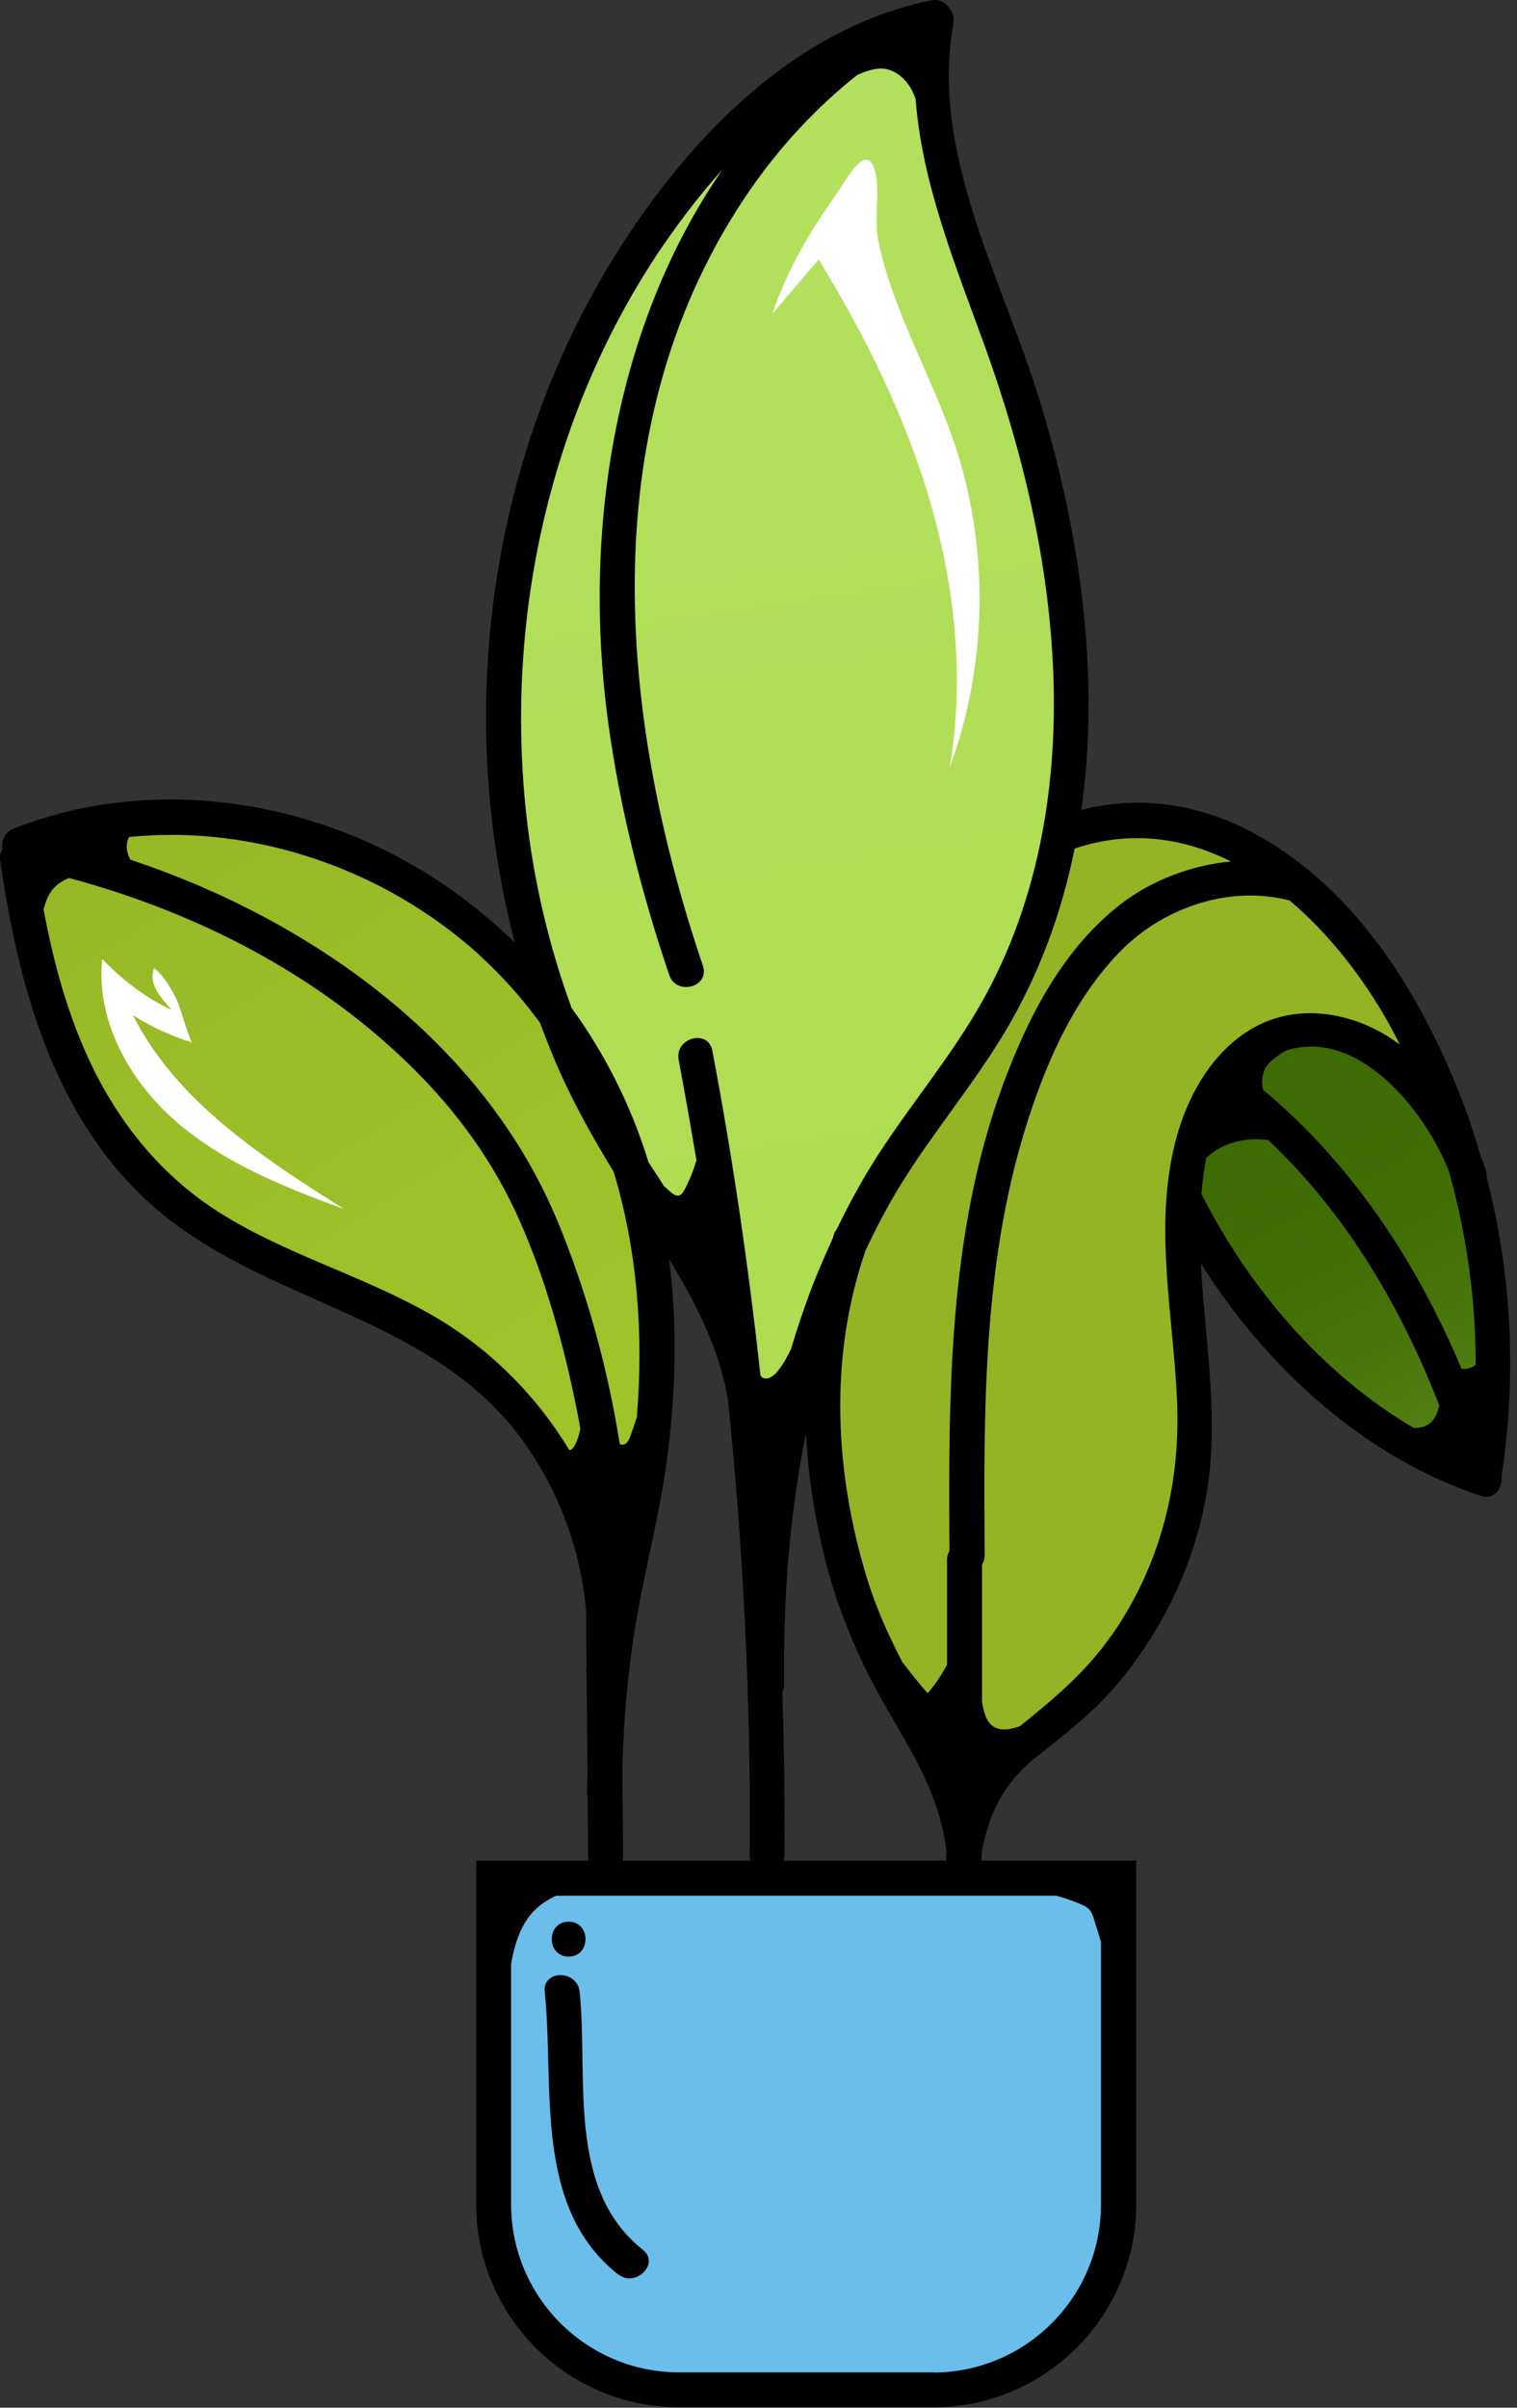
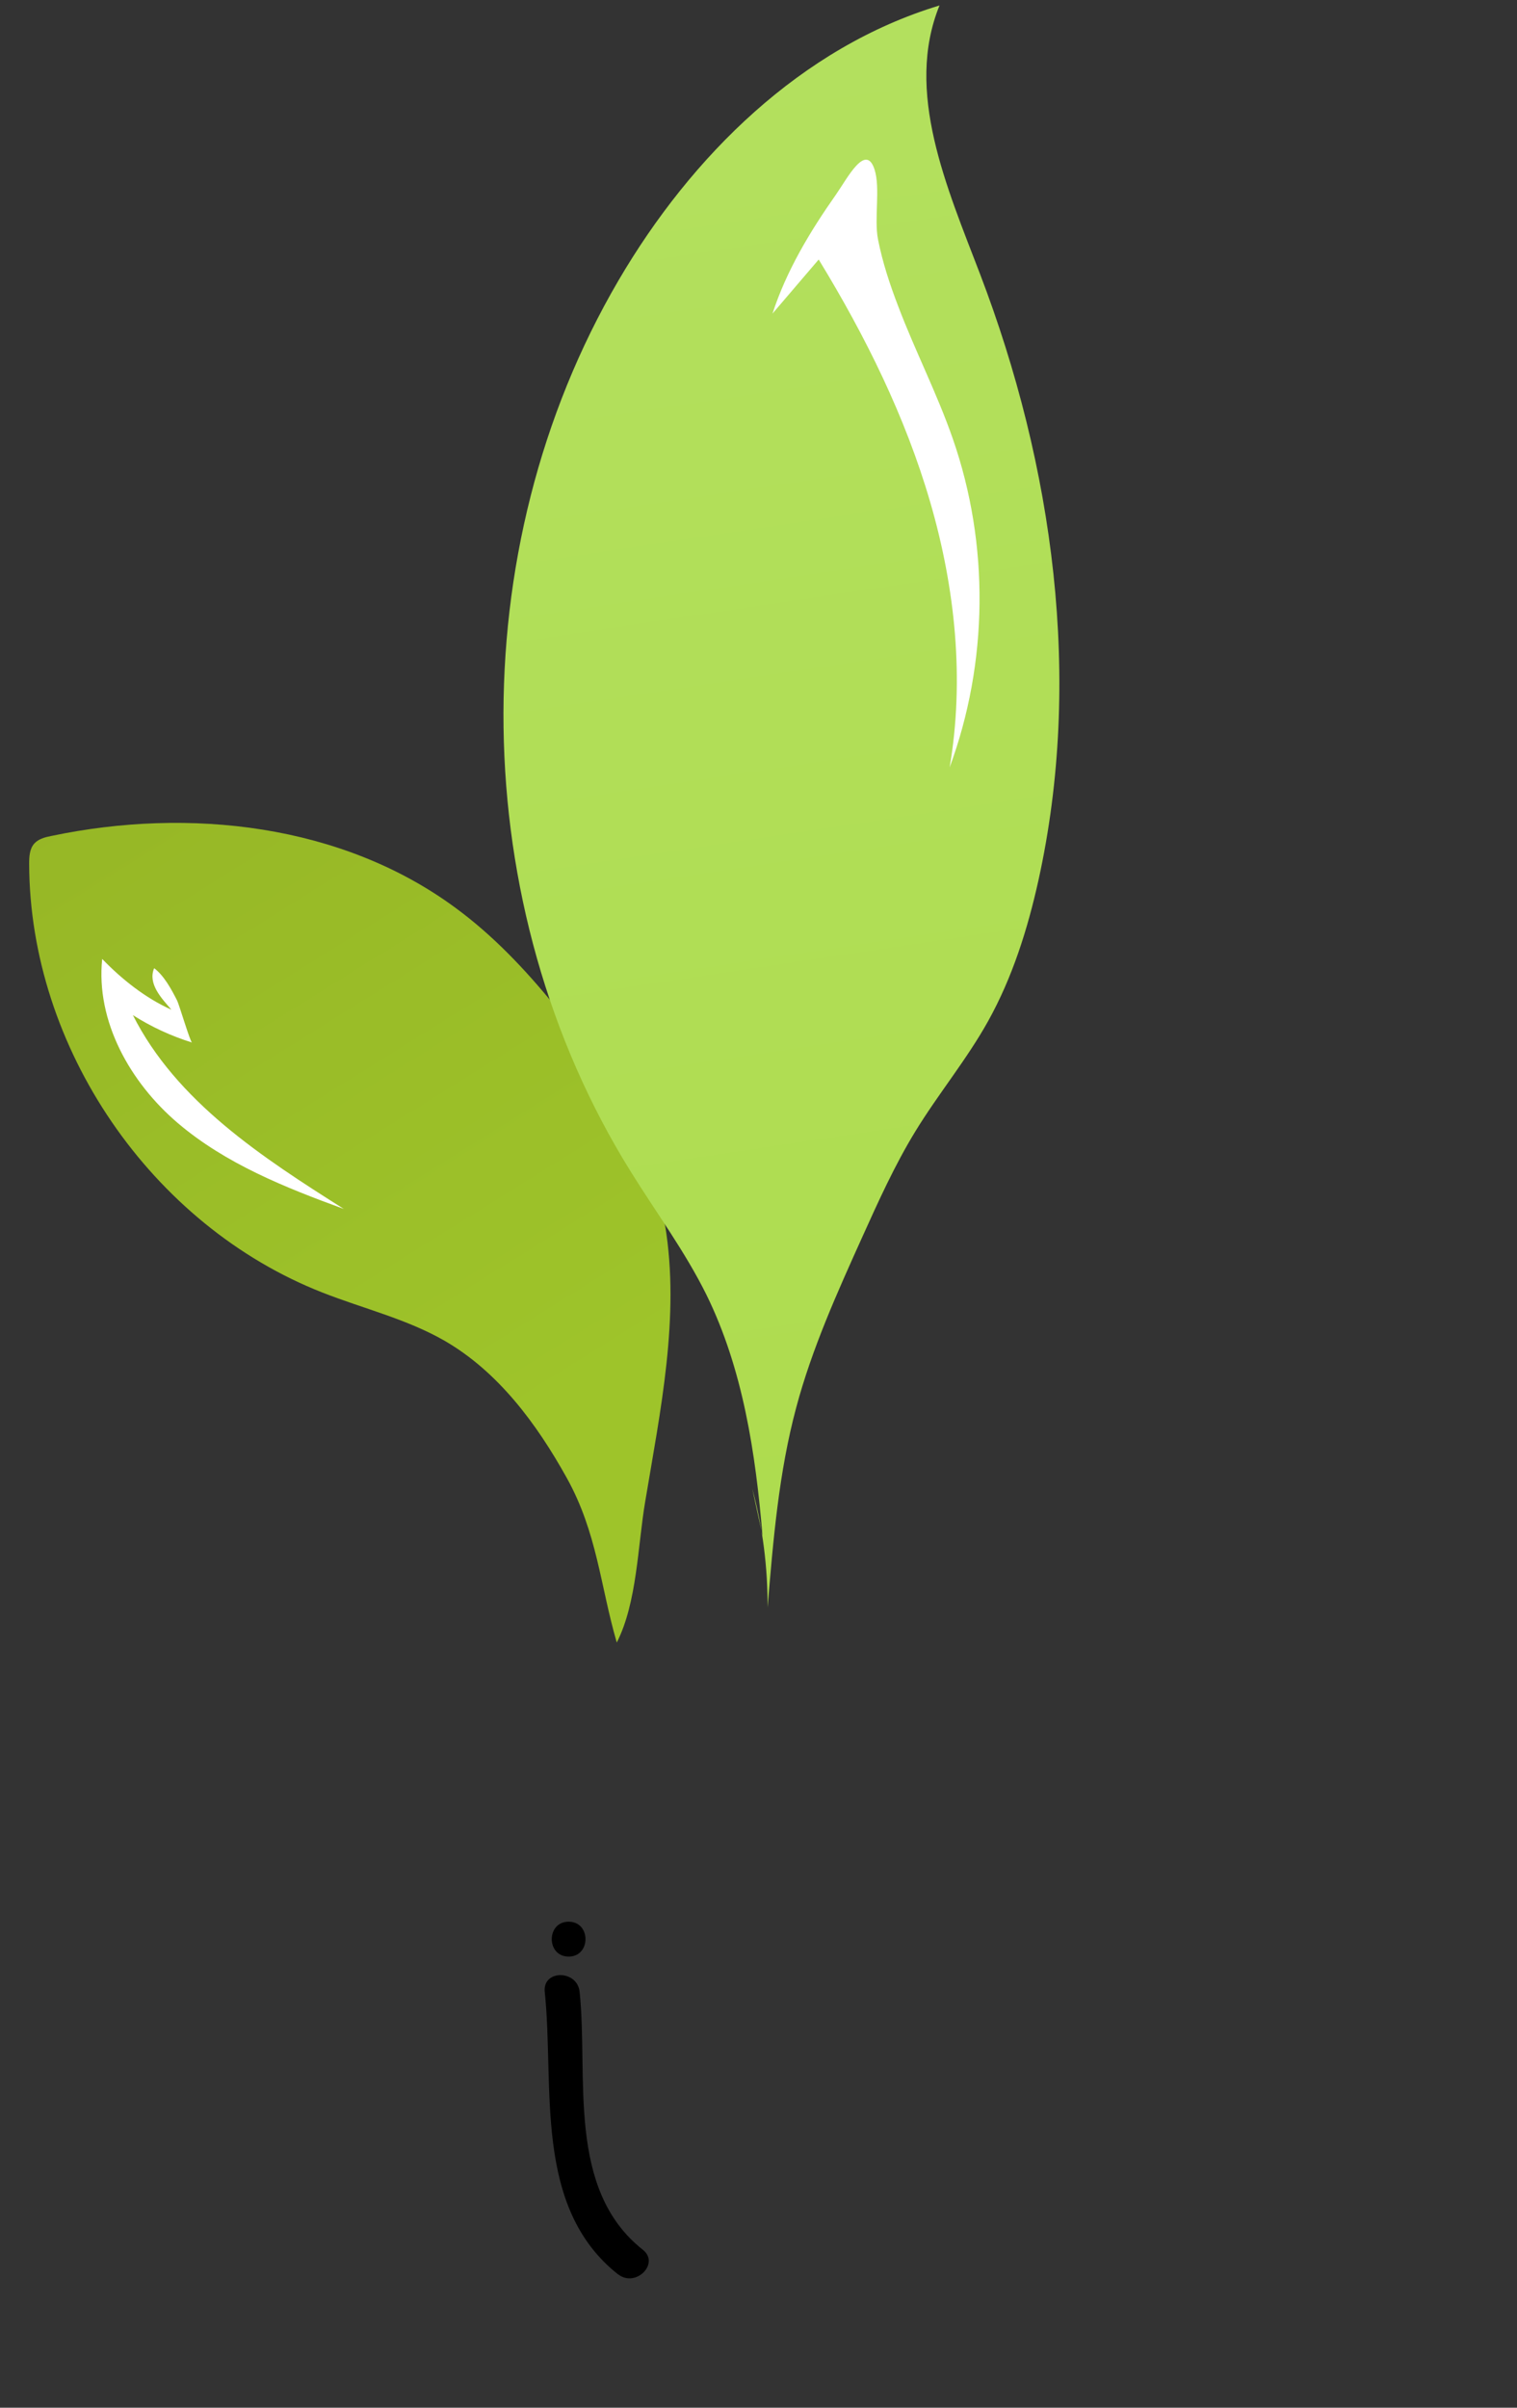
<svg xmlns="http://www.w3.org/2000/svg" width="87" height="138" viewBox="0 0 87 138" fill="none">
  <rect x="0" y="0" width="87" height="138" fill="#333333" stroke="none" />
-   <path d="M28.321 107.654H64.161V126.354C64.161 132.224 59.401 136.984 53.531 136.984H38.951C33.081 136.984 28.321 132.224 28.321 126.354V107.654Z" fill="#6BBDEA" />
  <path d="M35.451 130.353C36.451 131.143 37.871 129.733 36.861 128.943C32.461 125.463 33.751 119.033 33.241 114.163C33.111 112.893 31.111 112.883 31.241 114.163C31.811 119.593 30.551 126.493 35.451 130.363V130.353Z" fill="black" />
  <path d="M32.611 112.144C33.901 112.144 33.901 110.144 32.611 110.144C31.321 110.144 31.321 112.144 32.611 112.144Z" fill="black" />
-   <path d="M66.991 67.024C67.661 69.544 69.231 71.724 70.851 73.774C74.581 78.494 79.111 83.114 84.981 84.414C85.141 84.454 85.341 84.474 85.461 84.354C85.531 84.274 85.551 84.154 85.551 84.044C86.051 77.674 85.441 71.144 83.141 65.174C80.841 59.204 76.791 53.824 71.331 50.494" fill="url(#paint0_linear_7030_8018)" />
-   <path d="M54.931 104.893C56.672 101.603 60.032 99.553 62.511 96.773C67.151 91.573 68.421 84.144 68.212 77.183C68.102 73.433 67.632 69.603 68.602 65.973C70.052 60.563 75.822 56.184 80.291 61.373C81.442 62.714 82.291 64.273 83.311 65.713C82.901 65.133 82.981 63.324 82.781 62.563C82.531 61.584 82.181 60.633 81.781 59.703C79.061 53.394 73.522 47.794 66.492 46.864C62.151 46.283 57.842 48.923 54.702 51.723C51.121 54.913 48.422 59.173 47.431 63.904C46.911 66.383 46.871 68.944 46.822 71.484C46.702 78.394 46.611 85.534 49.212 91.933C51.252 96.963 54.911 101.483 55.411 106.893C55.322 105.503 55.551 104.083 56.081 102.793" fill="#95B425" />
  <path d="M38.132 70.214C37.352 65.514 34.792 61.294 31.782 57.604C30.102 55.544 28.262 53.604 26.122 52.034C19.612 47.234 10.852 46.254 2.942 47.914C2.582 47.984 2.202 48.084 1.962 48.354C1.692 48.664 1.672 49.104 1.672 49.514C1.702 60.054 8.672 70.234 18.492 74.084C20.832 75.004 23.312 75.594 25.492 76.844C28.572 78.624 30.772 81.594 32.502 84.704C34.252 87.854 34.422 90.874 35.372 94.144C36.542 91.844 36.572 88.594 37.002 86.064C37.862 80.904 39.012 75.454 38.142 70.224L38.132 70.214Z" fill="url(#paint1_linear_7030_8018)" />
  <path d="M5.861 54.963C5.491 58.533 7.461 62.043 10.201 64.373C12.941 66.703 16.351 68.063 19.721 69.293C15.031 66.333 10.121 63.133 7.621 58.183C8.671 58.853 9.821 59.383 11.011 59.753C10.911 59.723 10.281 57.603 10.161 57.353C9.831 56.703 9.411 55.923 8.841 55.493C8.461 56.393 9.281 57.233 9.831 57.873C8.351 57.213 6.991 56.133 5.871 54.973L5.861 54.963Z" fill="white" />
  <path d="M43.731 88.023C43.331 83.284 42.611 78.474 40.511 74.204C39.281 71.724 37.621 69.484 36.161 67.133C26.701 51.944 26.431 31.503 35.471 16.073C39.651 8.933 45.961 2.703 53.881 0.313C51.871 5.243 54.301 10.723 56.201 15.694C60.421 26.724 62.101 38.944 59.551 50.474C58.931 53.264 58.061 56.023 56.671 58.523C55.441 60.733 53.811 62.694 52.491 64.853C51.311 66.784 50.381 68.844 49.451 70.903C48.011 74.094 46.561 77.303 45.661 80.683C44.661 84.413 44.341 88.284 44.021 92.133C44.031 89.834 43.741 87.534 43.141 85.314" fill="url(#paint2_linear_7030_8018)" />
  <path d="M44.302 17.974L46.952 14.874C49.622 19.244 51.922 23.874 53.352 28.794C54.782 33.714 55.322 38.934 54.462 43.984C56.682 37.974 56.752 31.194 54.642 25.144C53.742 22.554 52.482 20.114 51.512 17.554C51.032 16.304 50.612 15.034 50.352 13.714C50.122 12.514 50.502 10.784 50.152 9.704C49.642 8.164 48.582 10.244 47.942 11.154C46.452 13.274 45.112 15.494 44.302 17.974Z" fill="white" />
-   <path d="M85.251 67.474C85.271 67.334 85.251 67.194 85.201 67.024C85.112 66.764 85.011 66.494 84.901 66.234C84.551 65.024 84.162 63.824 83.692 62.654C81.841 57.994 79.101 53.264 75.181 49.984C75.181 49.984 75.161 49.964 75.151 49.964C74.011 49.014 72.771 48.174 71.421 47.504C68.441 46.024 65.181 45.604 62.011 46.424C63.121 38.614 61.911 30.384 59.611 22.904C57.501 16.034 53.321 8.734 54.681 1.334C54.741 0.984 54.641 0.704 54.451 0.484C54.241 0.154 53.871 -0.076 53.381 0.024C47.261 1.274 42.231 5.404 38.421 10.184C34.711 14.834 31.931 20.174 30.171 25.854C27.351 34.934 27.121 44.824 29.521 54.024C26.101 50.684 21.891 48.164 17.131 46.844C11.771 45.344 5.981 45.444 0.781 47.494C0.241 47.704 0.071 48.214 0.141 48.674C0.041 48.864 -0.029 49.074 0.011 49.324C1.041 56.444 3.031 63.894 8.531 68.914C14.941 74.764 24.681 75.234 29.981 82.574C32.071 85.474 33.321 88.874 33.621 92.404C33.621 93.404 33.621 94.404 33.641 95.404C33.641 95.534 33.641 95.664 33.621 95.794C33.621 95.864 33.641 95.904 33.641 95.964C33.661 97.814 33.672 99.674 33.691 101.524C33.691 101.934 33.661 102.354 33.661 102.764C33.661 102.844 33.691 102.904 33.701 102.964C33.701 104.114 33.721 105.254 33.731 106.404C33.731 107.694 35.741 107.694 35.731 106.404C35.731 104.764 35.702 103.134 35.691 101.494C35.761 98.454 36.031 95.414 36.571 92.414C37.091 89.554 37.821 86.744 38.221 83.864C38.751 79.994 38.871 76.044 38.371 72.174C39.911 74.674 41.242 77.284 41.751 80.224C42.641 88.884 43.071 97.584 42.991 106.294C42.981 107.584 44.981 107.584 44.991 106.294C45.021 103.194 44.961 100.084 44.871 96.984C44.931 96.854 44.971 96.714 44.971 96.534C44.911 91.714 45.261 86.874 46.221 82.154C46.352 84.674 46.751 87.194 47.391 89.644C48.161 92.604 49.361 95.354 50.891 97.984C52.382 100.554 53.971 103.114 54.271 106.134C54.271 106.164 54.261 106.184 54.261 106.214C54.231 106.414 54.261 106.584 54.331 106.744C54.481 107.874 56.301 107.834 56.301 106.604V106.144C56.712 103.964 57.551 102.204 59.371 100.754C61.021 99.434 62.651 98.214 64.021 96.594C66.621 93.524 68.441 89.784 69.161 85.814C69.931 81.554 69.171 77.284 68.901 73.014C68.891 72.824 68.881 72.624 68.871 72.414C72.631 78.384 78.221 83.504 84.911 85.734C85.701 86.004 86.192 85.284 86.112 84.634C86.991 78.894 86.701 73.034 85.251 67.434V67.474ZM72.431 62.454C72.331 61.974 72.381 61.464 72.661 61.074C72.801 60.884 72.991 60.724 73.181 60.584C73.361 60.454 73.541 60.334 73.731 60.224C77.831 58.874 81.662 63.544 83.082 67.094C84.112 70.714 84.631 74.474 84.631 78.234C84.391 78.404 84.101 78.494 83.821 78.454C81.231 72.334 77.591 66.774 72.431 62.454ZM38.091 13.984C39.101 12.514 40.211 11.074 41.431 9.724C35.251 18.664 33.411 30.404 34.861 41.274C35.531 46.254 36.771 51.124 38.381 55.884C38.791 57.094 40.721 56.574 40.311 55.354C35.401 40.864 33.911 24.024 43.051 10.834C44.761 8.374 46.811 6.164 49.151 4.304C49.271 4.254 49.391 4.194 49.521 4.144C49.881 4.014 50.271 3.904 50.651 3.934C51.321 3.994 51.891 4.474 52.231 5.054C52.341 5.244 52.431 5.454 52.511 5.664C52.871 10.554 54.841 15.314 56.501 19.904C58.681 25.944 60.181 32.294 60.411 38.724C60.641 45.184 59.521 51.734 56.321 57.414C54.601 60.474 52.331 63.164 50.421 66.094C49.511 67.494 48.711 68.954 47.991 70.454C47.931 70.534 47.871 70.604 47.841 70.704C47.811 70.794 47.781 70.894 47.751 70.994C47.202 72.194 46.681 73.404 46.241 74.654C45.921 75.544 45.632 76.434 45.361 77.334C45.151 77.764 44.921 78.184 44.621 78.564C44.401 78.844 44.051 79.124 43.731 78.964C43.681 78.934 43.651 78.884 43.611 78.834C42.931 72.594 42.021 66.384 40.851 60.214C40.611 58.954 38.681 59.484 38.921 60.744C39.281 62.664 39.621 64.584 39.941 66.504C39.761 67.104 39.531 67.694 39.231 68.234C39.161 68.354 39.091 68.474 38.961 68.514C38.781 68.574 38.601 68.444 38.461 68.324C38.331 68.214 38.212 68.094 38.081 67.984C37.782 67.524 37.492 67.064 37.191 66.614C36.212 63.414 34.711 60.424 32.781 57.774C31.481 54.224 30.611 50.514 30.192 46.774C28.922 35.354 31.571 23.494 38.091 13.974V13.984ZM27.491 54.744C28.811 55.944 29.962 57.244 30.971 58.624C31.252 59.384 31.552 60.134 31.861 60.874C32.801 63.074 33.952 65.134 35.191 67.154C36.551 71.644 36.921 76.464 36.521 81.234C36.401 81.614 36.271 81.994 36.131 82.364C36.051 82.574 35.911 82.824 35.681 82.804C35.631 82.804 35.581 82.784 35.541 82.754C34.851 78.404 33.661 74.104 32.041 70.154C28.951 62.614 22.951 56.904 15.911 52.974C13.221 51.474 10.392 50.244 7.471 49.274C7.341 49.024 7.261 48.764 7.271 48.484C7.271 48.304 7.321 48.134 7.401 47.974C14.611 47.244 22.081 49.834 27.491 54.734V54.744ZM24.552 75.254C20.681 73.074 16.311 71.864 12.561 69.484C9.351 67.454 6.931 64.514 5.281 61.114C3.911 58.284 3.081 55.234 2.501 52.134C2.501 52.114 2.501 52.094 2.511 52.074C2.611 51.704 2.751 51.334 2.981 51.024C3.241 50.694 3.581 50.474 3.961 50.324C11.241 52.274 18.192 55.824 23.581 61.124C26.212 63.704 28.321 66.614 29.811 69.984C31.331 73.434 32.341 77.124 33.081 80.804C33.151 81.164 33.221 81.524 33.281 81.884C33.221 82.224 33.121 82.544 32.961 82.844C32.901 82.954 32.831 83.064 32.711 83.104C32.681 83.104 32.661 83.104 32.641 83.104C30.701 79.884 27.931 77.144 24.541 75.244L24.552 75.254ZM49.601 71.754C50.221 70.424 50.901 69.124 51.671 67.874C53.521 64.884 55.811 62.184 57.621 59.164C59.601 55.854 60.891 52.304 61.631 48.634C64.841 47.564 67.881 48.014 70.591 49.374C68.331 49.594 66.101 50.434 64.351 51.764C60.971 54.334 58.941 58.314 57.501 62.224C54.382 70.714 54.391 79.964 54.451 88.894C54.371 89.034 54.311 89.194 54.311 89.394V95.414C54.001 96.004 53.631 96.554 53.201 97.054C52.681 96.464 52.201 95.854 51.731 95.234C50.941 93.704 50.242 92.154 49.721 90.464C47.861 84.364 47.541 77.814 49.611 71.754H49.601ZM63.771 93.694C62.311 95.804 60.471 97.344 58.511 98.924C57.951 99.144 57.311 99.254 56.871 98.884C56.571 98.624 56.461 98.214 56.371 97.824C56.351 97.734 56.341 97.644 56.321 97.554V89.664C56.401 89.524 56.471 89.364 56.471 89.154C56.411 81.014 56.361 72.674 58.761 64.814C59.901 61.094 61.562 57.204 64.362 54.414C66.811 51.984 70.561 50.724 73.961 51.614C76.261 53.554 78.192 56.074 79.612 58.604C79.841 59.024 80.071 59.444 80.281 59.874C79.101 58.994 77.741 58.374 76.222 58.154C71.451 57.464 68.421 61.324 67.381 65.544C66.181 70.374 67.281 75.344 67.501 80.224C67.722 85.054 66.551 89.694 63.781 93.694H63.771ZM68.901 68.444C68.961 67.744 69.041 67.044 69.181 66.364C70.071 65.504 71.441 65.164 72.731 65.344C77.181 69.534 80.311 74.844 82.541 80.544C82.431 81.074 82.211 81.494 81.841 81.684C81.621 81.804 81.362 81.844 81.082 81.844C75.832 78.774 71.611 73.784 68.911 68.454L68.901 68.444Z" fill="black" />
-   <path d="M27.311 106.644V126.344C27.311 132.764 32.532 137.974 38.941 137.974H53.522C59.941 137.974 65.162 132.754 65.162 126.344V106.644H27.311ZM53.522 135.974H38.941C33.632 135.974 29.311 131.654 29.311 126.344V112.574C29.352 112.334 29.392 112.104 29.451 111.874C29.672 110.984 30.032 110.094 30.692 109.454C31.041 109.114 31.451 108.864 31.892 108.654H60.581C61.041 108.784 61.502 108.934 61.941 109.124C62.142 109.204 62.352 109.304 62.492 109.474C62.632 109.634 62.702 109.854 62.761 110.064C62.892 110.474 63.011 110.894 63.142 111.304V126.354C63.142 131.664 58.822 135.984 53.511 135.984L53.522 135.974Z" fill="black" />
  <defs>
    <linearGradient id="paint0_linear_7030_8018" x1="72.611" y1="61.664" x2="97.641" y2="107.304" gradientUnits="userSpaceOnUse">
      <stop offset="0.1" stop-color="#3E6B03" />
      <stop offset="0.24" stop-color="#426F06" />
      <stop offset="0.4" stop-color="#507D11" />
      <stop offset="0.58" stop-color="#689523" />
      <stop offset="0.76" stop-color="#88B53D" />
      <stop offset="0.95" stop-color="#B3E05E" />
    </linearGradient>
    <linearGradient id="paint1_linear_7030_8018" x1="2.652" y1="34.274" x2="31.722" y2="80.904" gradientUnits="userSpaceOnUse">
      <stop stop-color="#95B425" />
      <stop offset="1" stop-color="#9EC42A" />
    </linearGradient>
    <linearGradient id="paint2_linear_7030_8018" x1="57.721" y1="125.893" x2="39.471" y2="4.223" gradientUnits="userSpaceOnUse">
      <stop stop-color="#ACDA47" />
      <stop offset="1" stop-color="#B3E05E" />
    </linearGradient>
  </defs>
</svg>